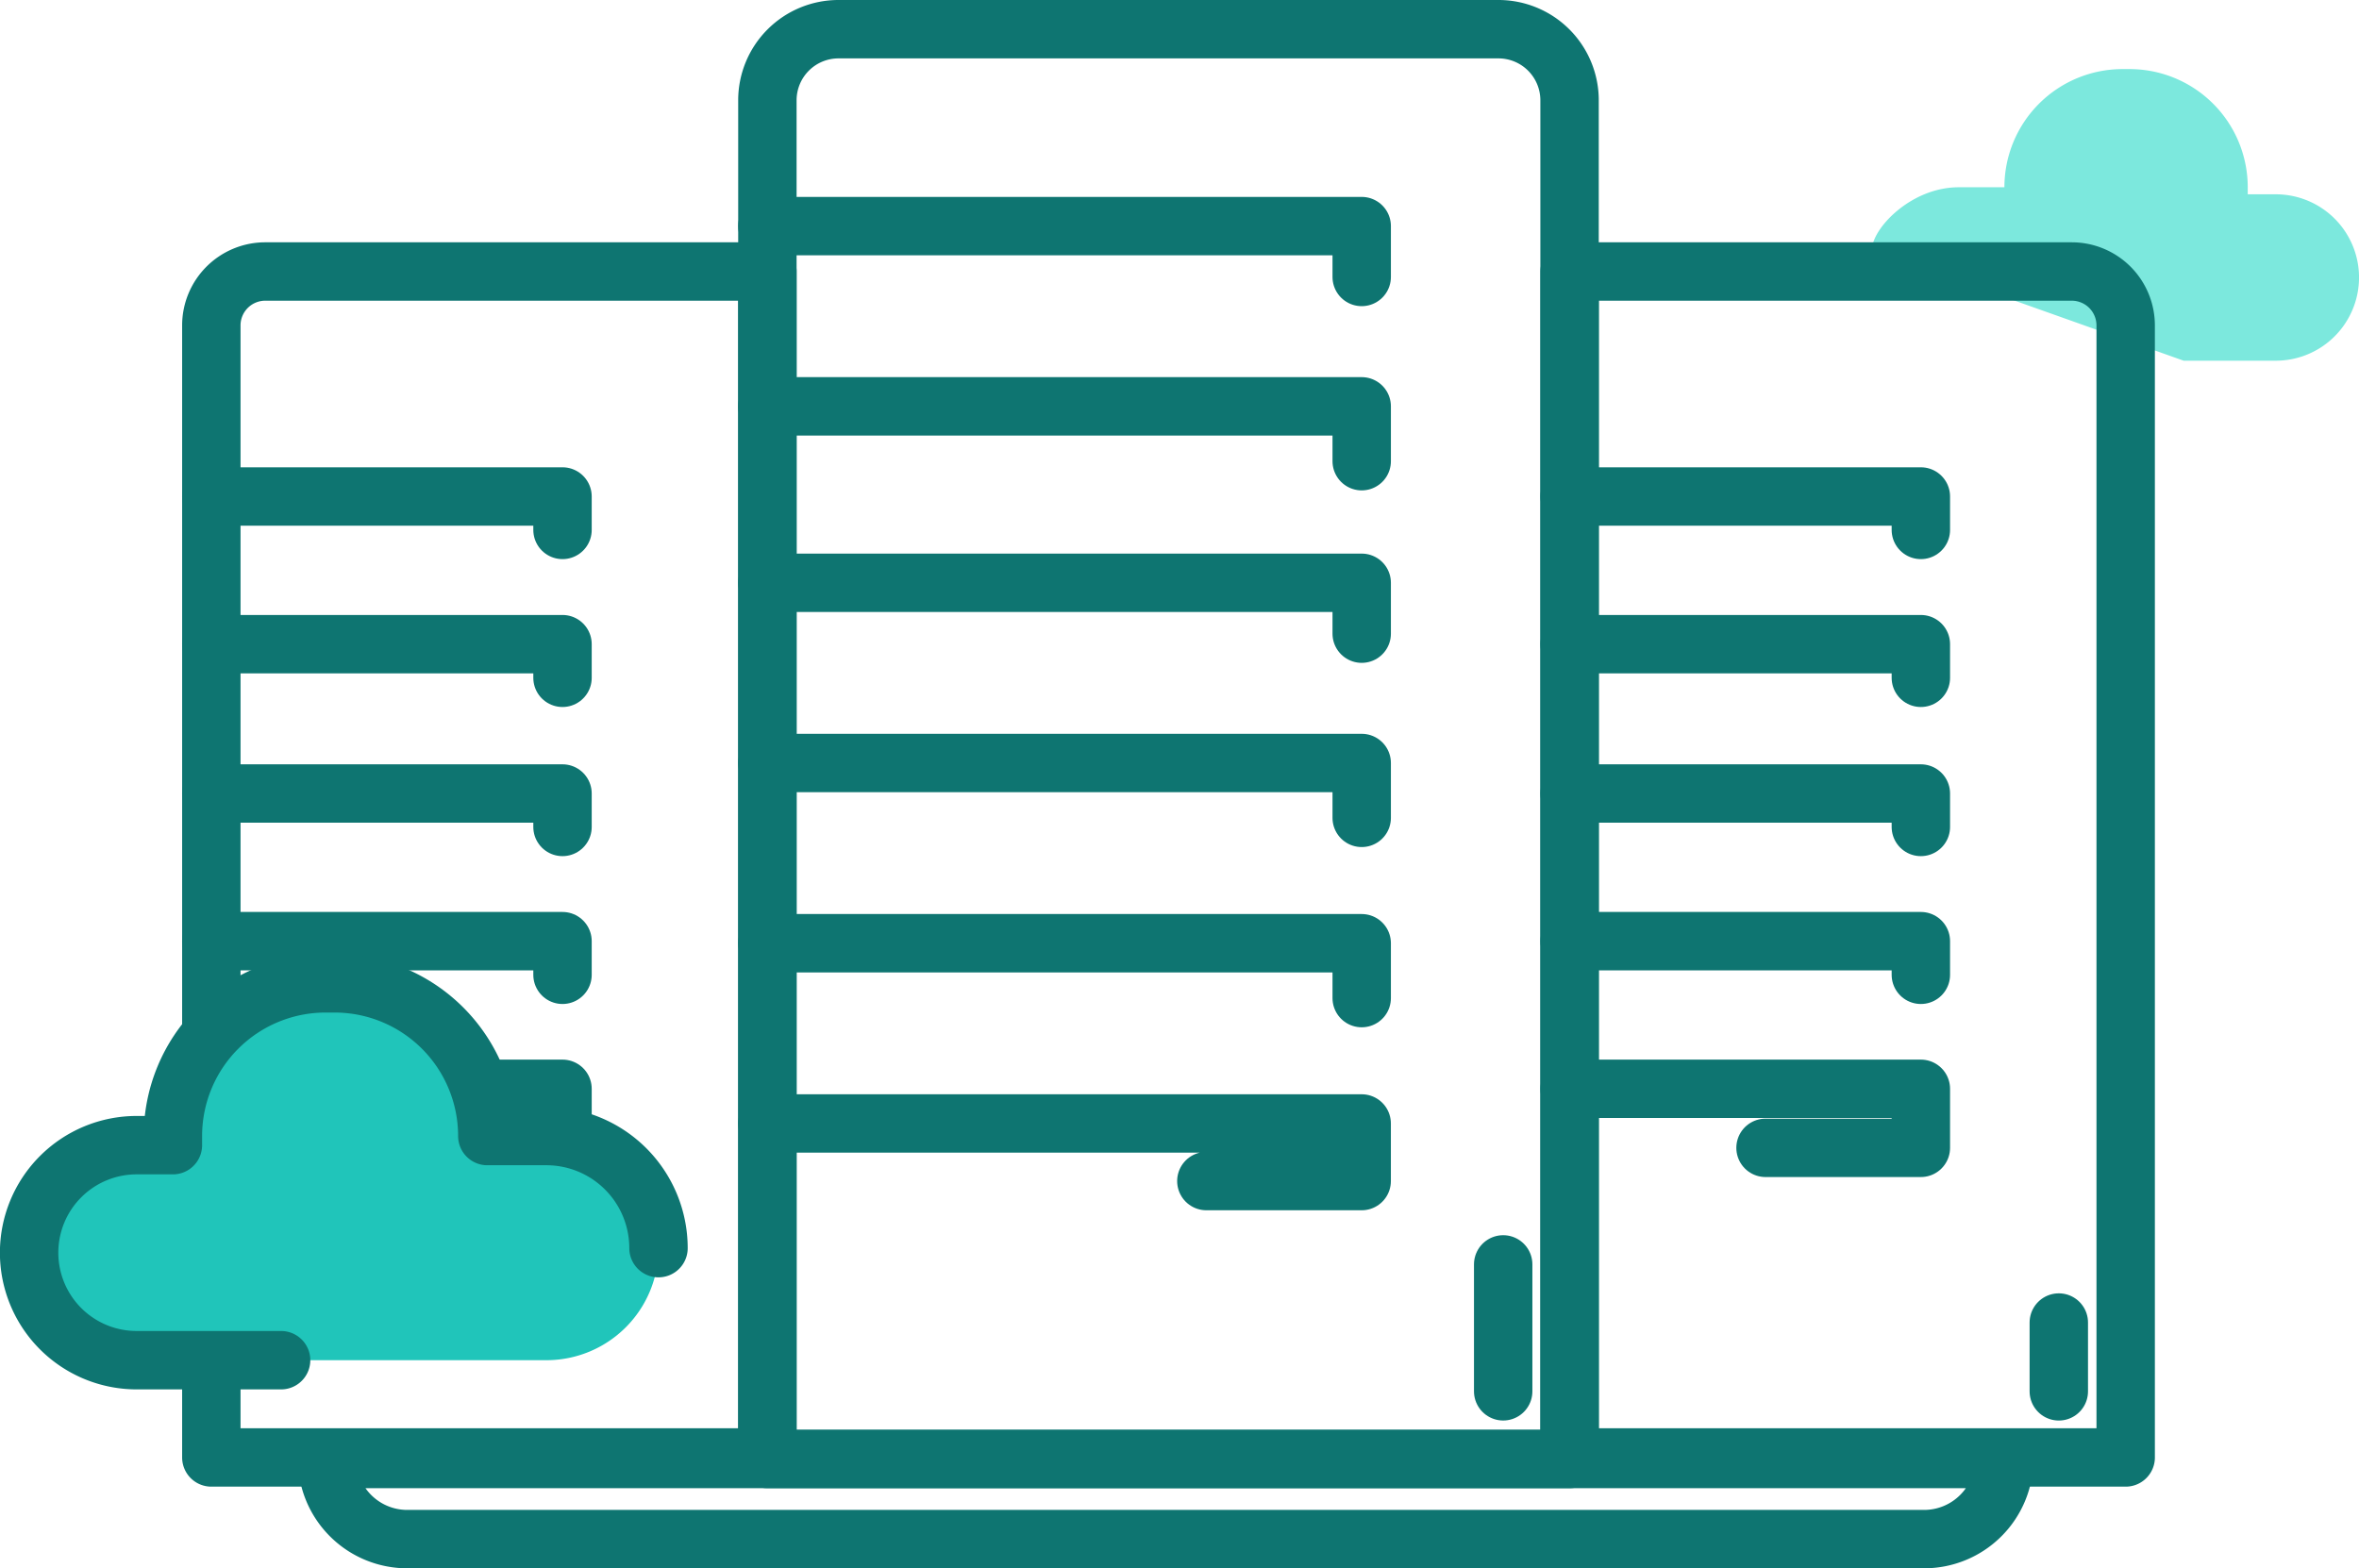
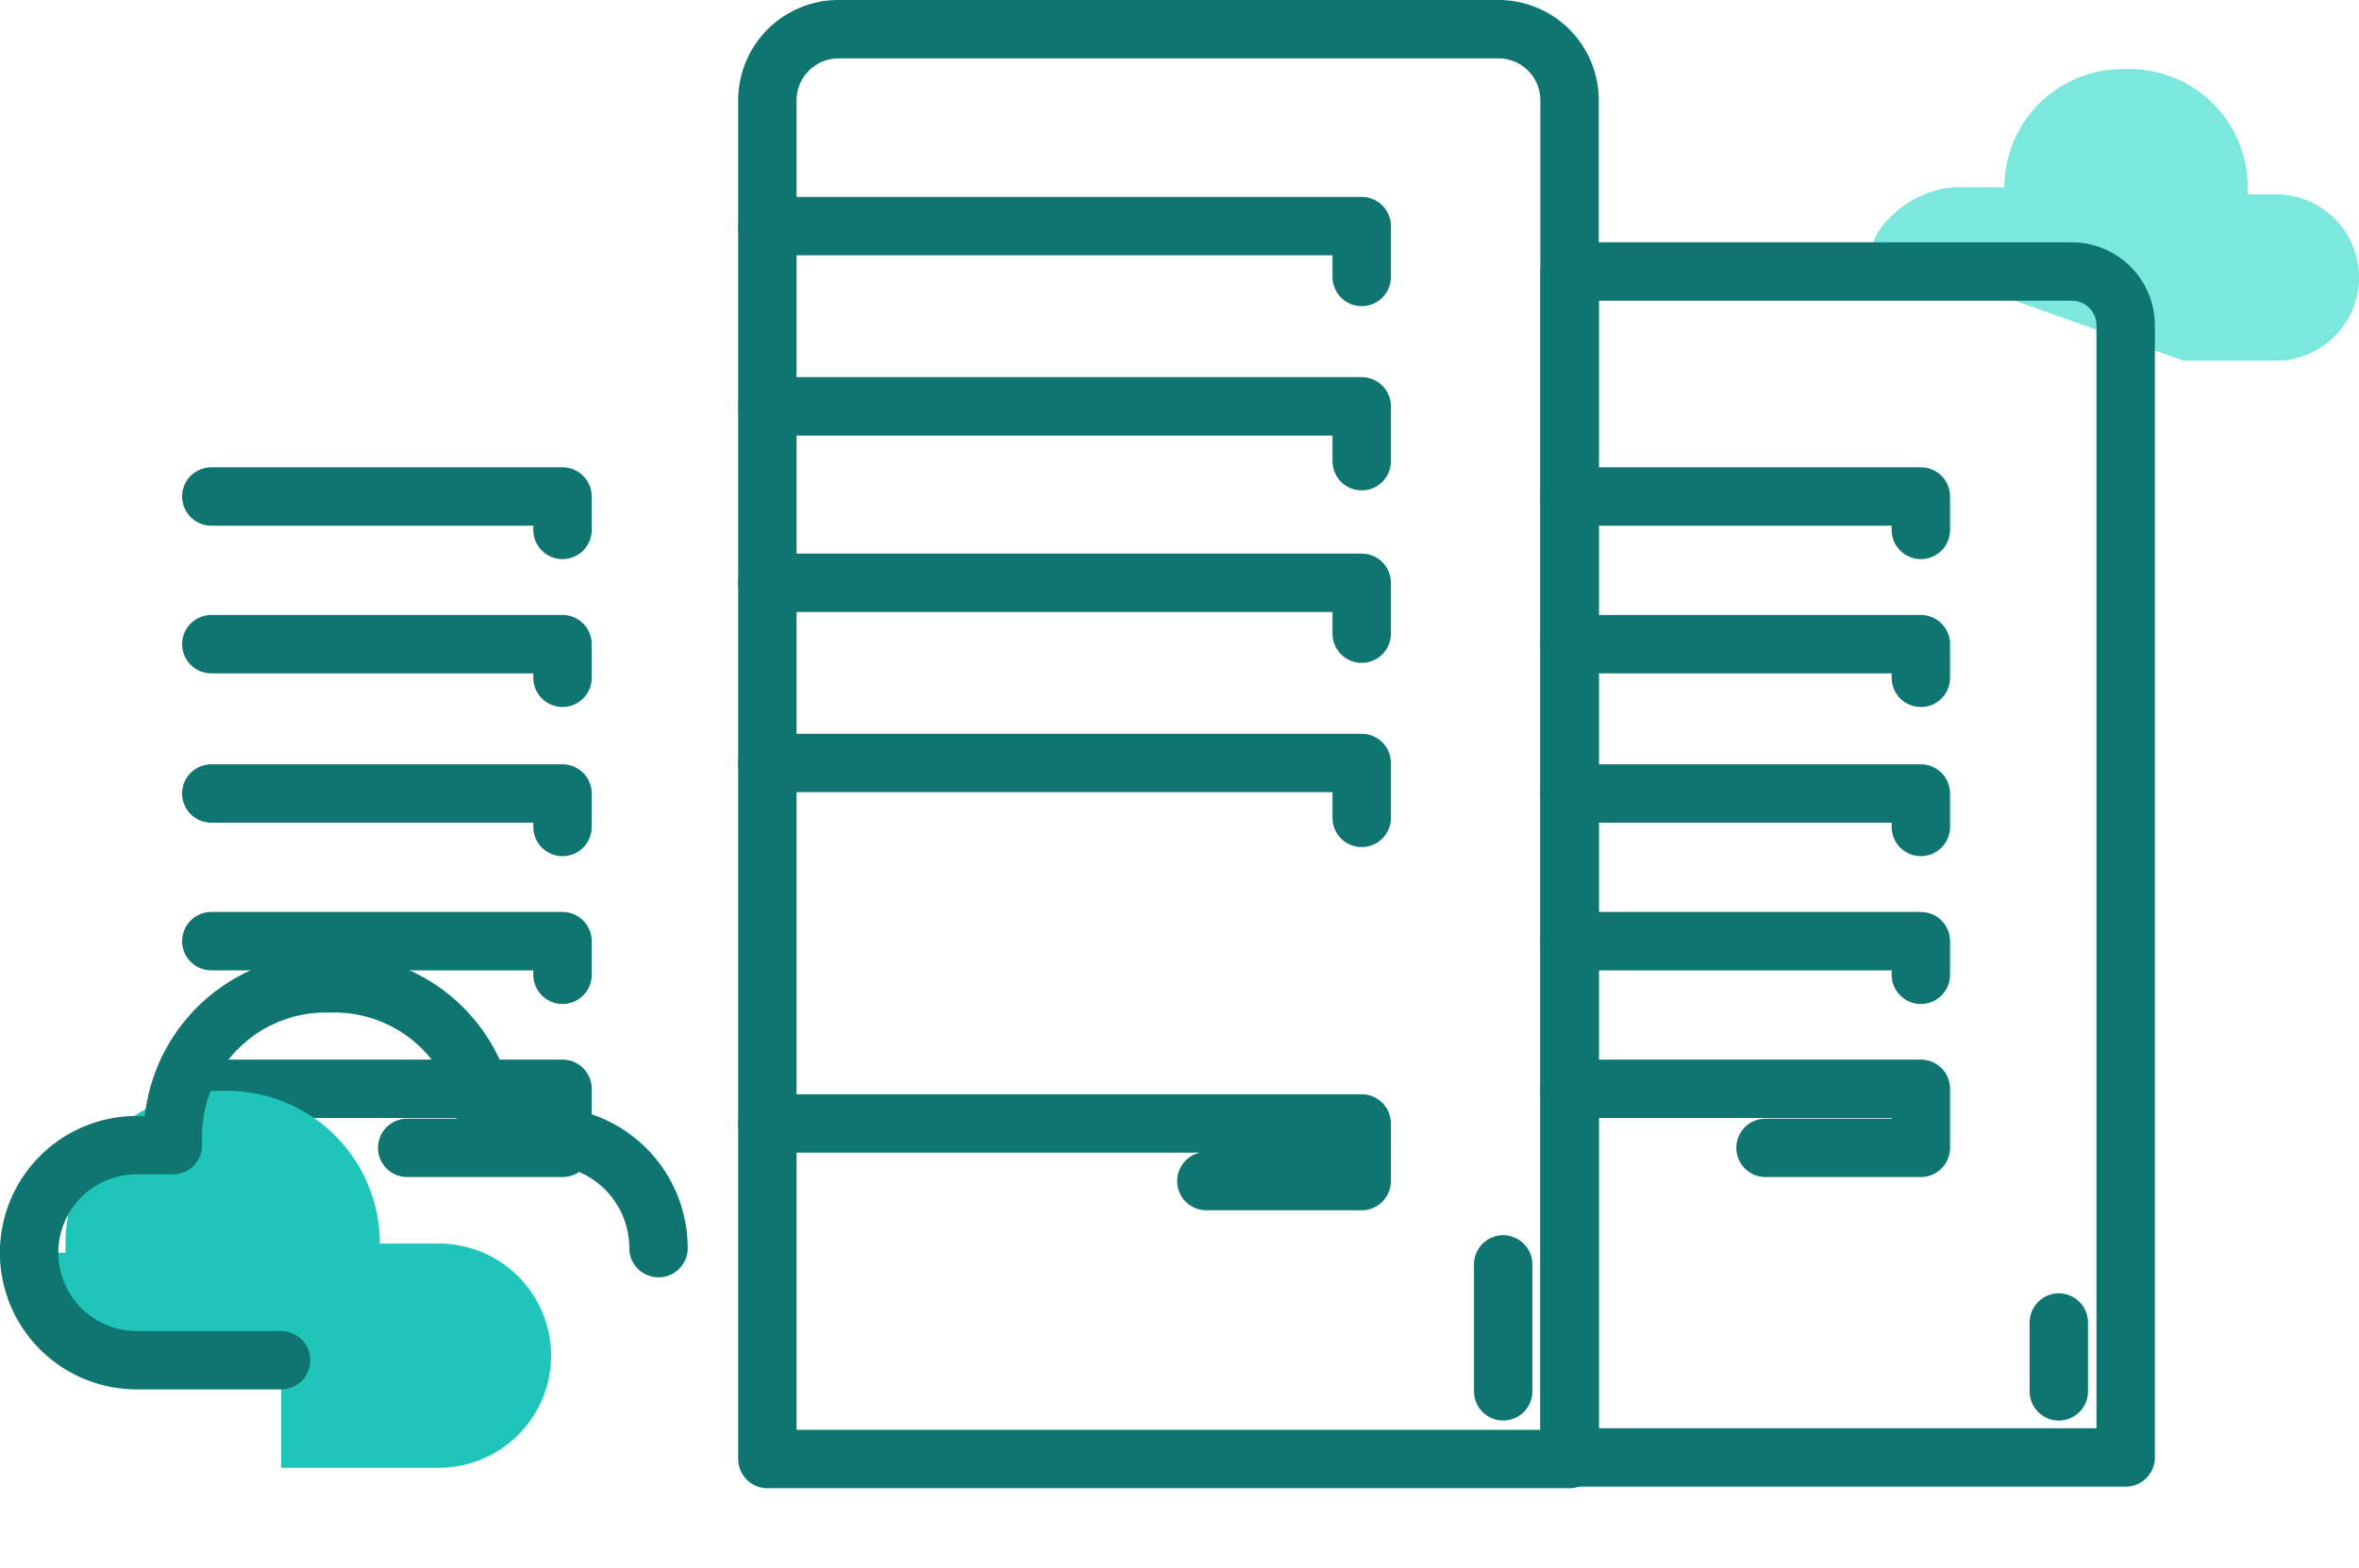
<svg xmlns="http://www.w3.org/2000/svg" width="80.783" height="53.716" viewBox="0 0 80.783 53.716">
  <g id="Group_12597" data-name="Group 12597" transform="translate(-6588.323 -5463.652)">
-     <path id="Path_919" data-name="Path 919" d="M711.824,1430.805h0a2.744,2.744,0,0,0,2.744,2.744h51.944a2.745,2.745,0,0,0,2.746-2.744H711.824Z" transform="translate(5887.7 4082.818)" fill="none" stroke="#0e7571" stroke-linecap="round" stroke-linejoin="round" stroke-width="2" />
    <path id="Path_920" data-name="Path 920" d="M753.692,1400.646c0-.723,1.329-2.145,2.972-2.145h1.565a4.048,4.048,0,0,1,4.048-4.048h.237a4.048,4.048,0,0,1,4.048,4.048v.241h.961a2.849,2.849,0,0,1,2.85,2.849h0a2.851,2.851,0,0,1-2.85,2.85h-3.155" transform="translate(5898.734 4071.565)" fill="#7ce8dd" />
    <path id="Rectangle_314" data-name="Rectangle 314" d="M2.435,0h22.6a2.435,2.435,0,0,1,2.435,2.435V48.971a0,0,0,0,1,0,0H0a0,0,0,0,1,0,0V2.435A2.435,2.435,0,0,1,2.435,0Z" transform="translate(6614.602 5464.652)" fill="none" stroke="#0e7571" stroke-linecap="round" stroke-linejoin="round" stroke-width="2" />
    <path id="Rectangle_315" data-name="Rectangle 315" d="M0,0H19.042a0,0,0,0,1,0,0V40.619a0,0,0,0,1,0,0H1.847A1.847,1.847,0,0,1,0,38.773V0A0,0,0,0,1,0,0Z" transform="translate(6661.116 5513.57) rotate(180)" fill="none" stroke="#0e7571" stroke-linecap="round" stroke-linejoin="round" stroke-width="2" />
-     <path id="Rectangle_316" data-name="Rectangle 316" d="M0,0H19.042a0,0,0,0,1,0,0V38.773A1.847,1.847,0,0,1,17.2,40.619H0a0,0,0,0,1,0,0V0A0,0,0,0,1,0,0Z" transform="translate(6614.602 5513.57) rotate(180)" fill="none" stroke="#0e7571" stroke-linecap="round" stroke-linejoin="round" stroke-width="2" />
    <path id="Path_921" data-name="Path 921" d="M723.757,1402.271h20.352v1.879" transform="translate(5890.845 4075.298)" fill="none" stroke="#0e7571" stroke-linecap="round" stroke-linejoin="round" stroke-width="2" />
    <path id="Path_922" data-name="Path 922" d="M723.757,1397.385h20.352v1.742" transform="translate(5890.845 4074.011)" fill="none" stroke="#0e7571" stroke-linecap="round" stroke-linejoin="round" stroke-width="2" />
    <path id="Path_923" data-name="Path 923" d="M708.686,1404.715h12.027v1.145" transform="translate(5886.873 4075.942)" fill="none" stroke="#0e7571" stroke-linecap="round" stroke-linejoin="round" stroke-width="2" />
    <path id="Path_924" data-name="Path 924" d="M708.686,1408.718h12.027v1.152" transform="translate(5886.873 4076.997)" fill="none" stroke="#0e7571" stroke-linecap="round" stroke-linejoin="round" stroke-width="2" />
    <path id="Path_925" data-name="Path 925" d="M745.5,1404.715h12.027v1.145" transform="translate(5896.575 4075.942)" fill="none" stroke="#0e7571" stroke-linecap="round" stroke-linejoin="round" stroke-width="2" />
    <path id="Path_926" data-name="Path 926" d="M745.5,1408.718h12.027v1.152" transform="translate(5896.575 4076.997)" fill="none" stroke="#0e7571" stroke-linecap="round" stroke-linejoin="round" stroke-width="2" />
    <path id="Path_927" data-name="Path 927" d="M723.757,1411.939h20.352v1.879" transform="translate(5890.845 4077.846)" fill="none" stroke="#0e7571" stroke-linecap="round" stroke-linejoin="round" stroke-width="2" />
    <path id="Path_928" data-name="Path 928" d="M723.757,1407.054h20.352v1.742" transform="translate(5890.845 4076.559)" fill="none" stroke="#0e7571" stroke-linecap="round" stroke-linejoin="round" stroke-width="2" />
-     <path id="Path_929" data-name="Path 929" d="M723.757,1416.824h20.352v1.879" transform="translate(5890.845 4079.134)" fill="none" stroke="#0e7571" stroke-linecap="round" stroke-linejoin="round" stroke-width="2" />
    <path id="Path_930" data-name="Path 930" d="M738.789,1423.683h5.319v-1.973H723.757" transform="translate(5890.845 4080.421)" fill="none" stroke="#0e7571" stroke-linecap="round" stroke-linejoin="round" stroke-width="2" />
    <path id="Path_931" data-name="Path 931" d="M708.686,1412.766h12.027v1.145" transform="translate(5886.873 4078.064)" fill="none" stroke="#0e7571" stroke-linecap="round" stroke-linejoin="round" stroke-width="2" />
    <path id="Path_932" data-name="Path 932" d="M708.686,1416.768h12.027v1.152" transform="translate(5886.873 4079.119)" fill="none" stroke="#0e7571" stroke-linecap="round" stroke-linejoin="round" stroke-width="2" />
    <path id="Path_933" data-name="Path 933" d="M745.5,1412.766h12.027v1.145" transform="translate(5896.575 4078.064)" fill="none" stroke="#0e7571" stroke-linecap="round" stroke-linejoin="round" stroke-width="2" />
    <path id="Path_934" data-name="Path 934" d="M745.5,1416.768h12.027v1.152" transform="translate(5896.575 4079.119)" fill="none" stroke="#0e7571" stroke-linecap="round" stroke-linejoin="round" stroke-width="2" />
    <path id="Path_935" data-name="Path 935" d="M745.5,1420.77h12.027v2.022h-5.319" transform="translate(5896.575 4080.174)" fill="none" stroke="#0e7571" stroke-linecap="round" stroke-linejoin="round" stroke-width="2" />
    <path id="Path_936" data-name="Path 936" d="M715.394,1422.792h5.319v-2.022H708.686" transform="translate(5886.873 4080.174)" fill="none" stroke="#0e7571" stroke-linecap="round" stroke-linejoin="round" stroke-width="2" />
    <line id="Line_333" data-name="Line 333" y2="4.347" transform="translate(6639.799 5506.958)" fill="none" stroke="#0e7571" stroke-linecap="round" stroke-linejoin="round" stroke-width="2" />
    <line id="Line_334" data-name="Line 334" y2="2.357" transform="translate(6658.826 5508.949)" fill="none" stroke="#0e7571" stroke-linecap="round" stroke-linejoin="round" stroke-width="2" />
-     <path id="Path_937" data-name="Path 937" d="M712.38,1430.819h-4.947a3.682,3.682,0,0,1-3.682-3.682h0a3.683,3.683,0,0,1,3.682-3.683h1.242v-.312a5.229,5.229,0,0,1,5.229-5.23h.306a5.23,5.23,0,0,1,5.23,5.23h2.022a3.839,3.839,0,0,1,3.84,3.839h0a3.839,3.839,0,0,1-3.84,3.838H712.38Z" transform="translate(5885.573 4079.42)" fill="#20c5ba" />
+     <path id="Path_937" data-name="Path 937" d="M712.38,1430.819h-4.947a3.682,3.682,0,0,1-3.682-3.682h0h1.242v-.312a5.229,5.229,0,0,1,5.229-5.23h.306a5.23,5.23,0,0,1,5.23,5.23h2.022a3.839,3.839,0,0,1,3.84,3.839h0a3.839,3.839,0,0,1-3.84,3.838H712.38Z" transform="translate(5885.573 4079.42)" fill="#20c5ba" />
    <path id="Path_938" data-name="Path 938" d="M725.3,1426.981h0a3.839,3.839,0,0,0-3.84-3.839h-2.022a5.23,5.23,0,0,0-5.23-5.23H713.9a5.229,5.229,0,0,0-5.229,5.23v.312h-1.242a3.683,3.683,0,0,0-3.682,3.683h0a3.682,3.682,0,0,0,3.682,3.682h4.947" transform="translate(5885.573 4079.42)" fill="none" stroke="#0e7571" stroke-linecap="round" stroke-linejoin="round" stroke-width="2" />
  </g>
</svg>